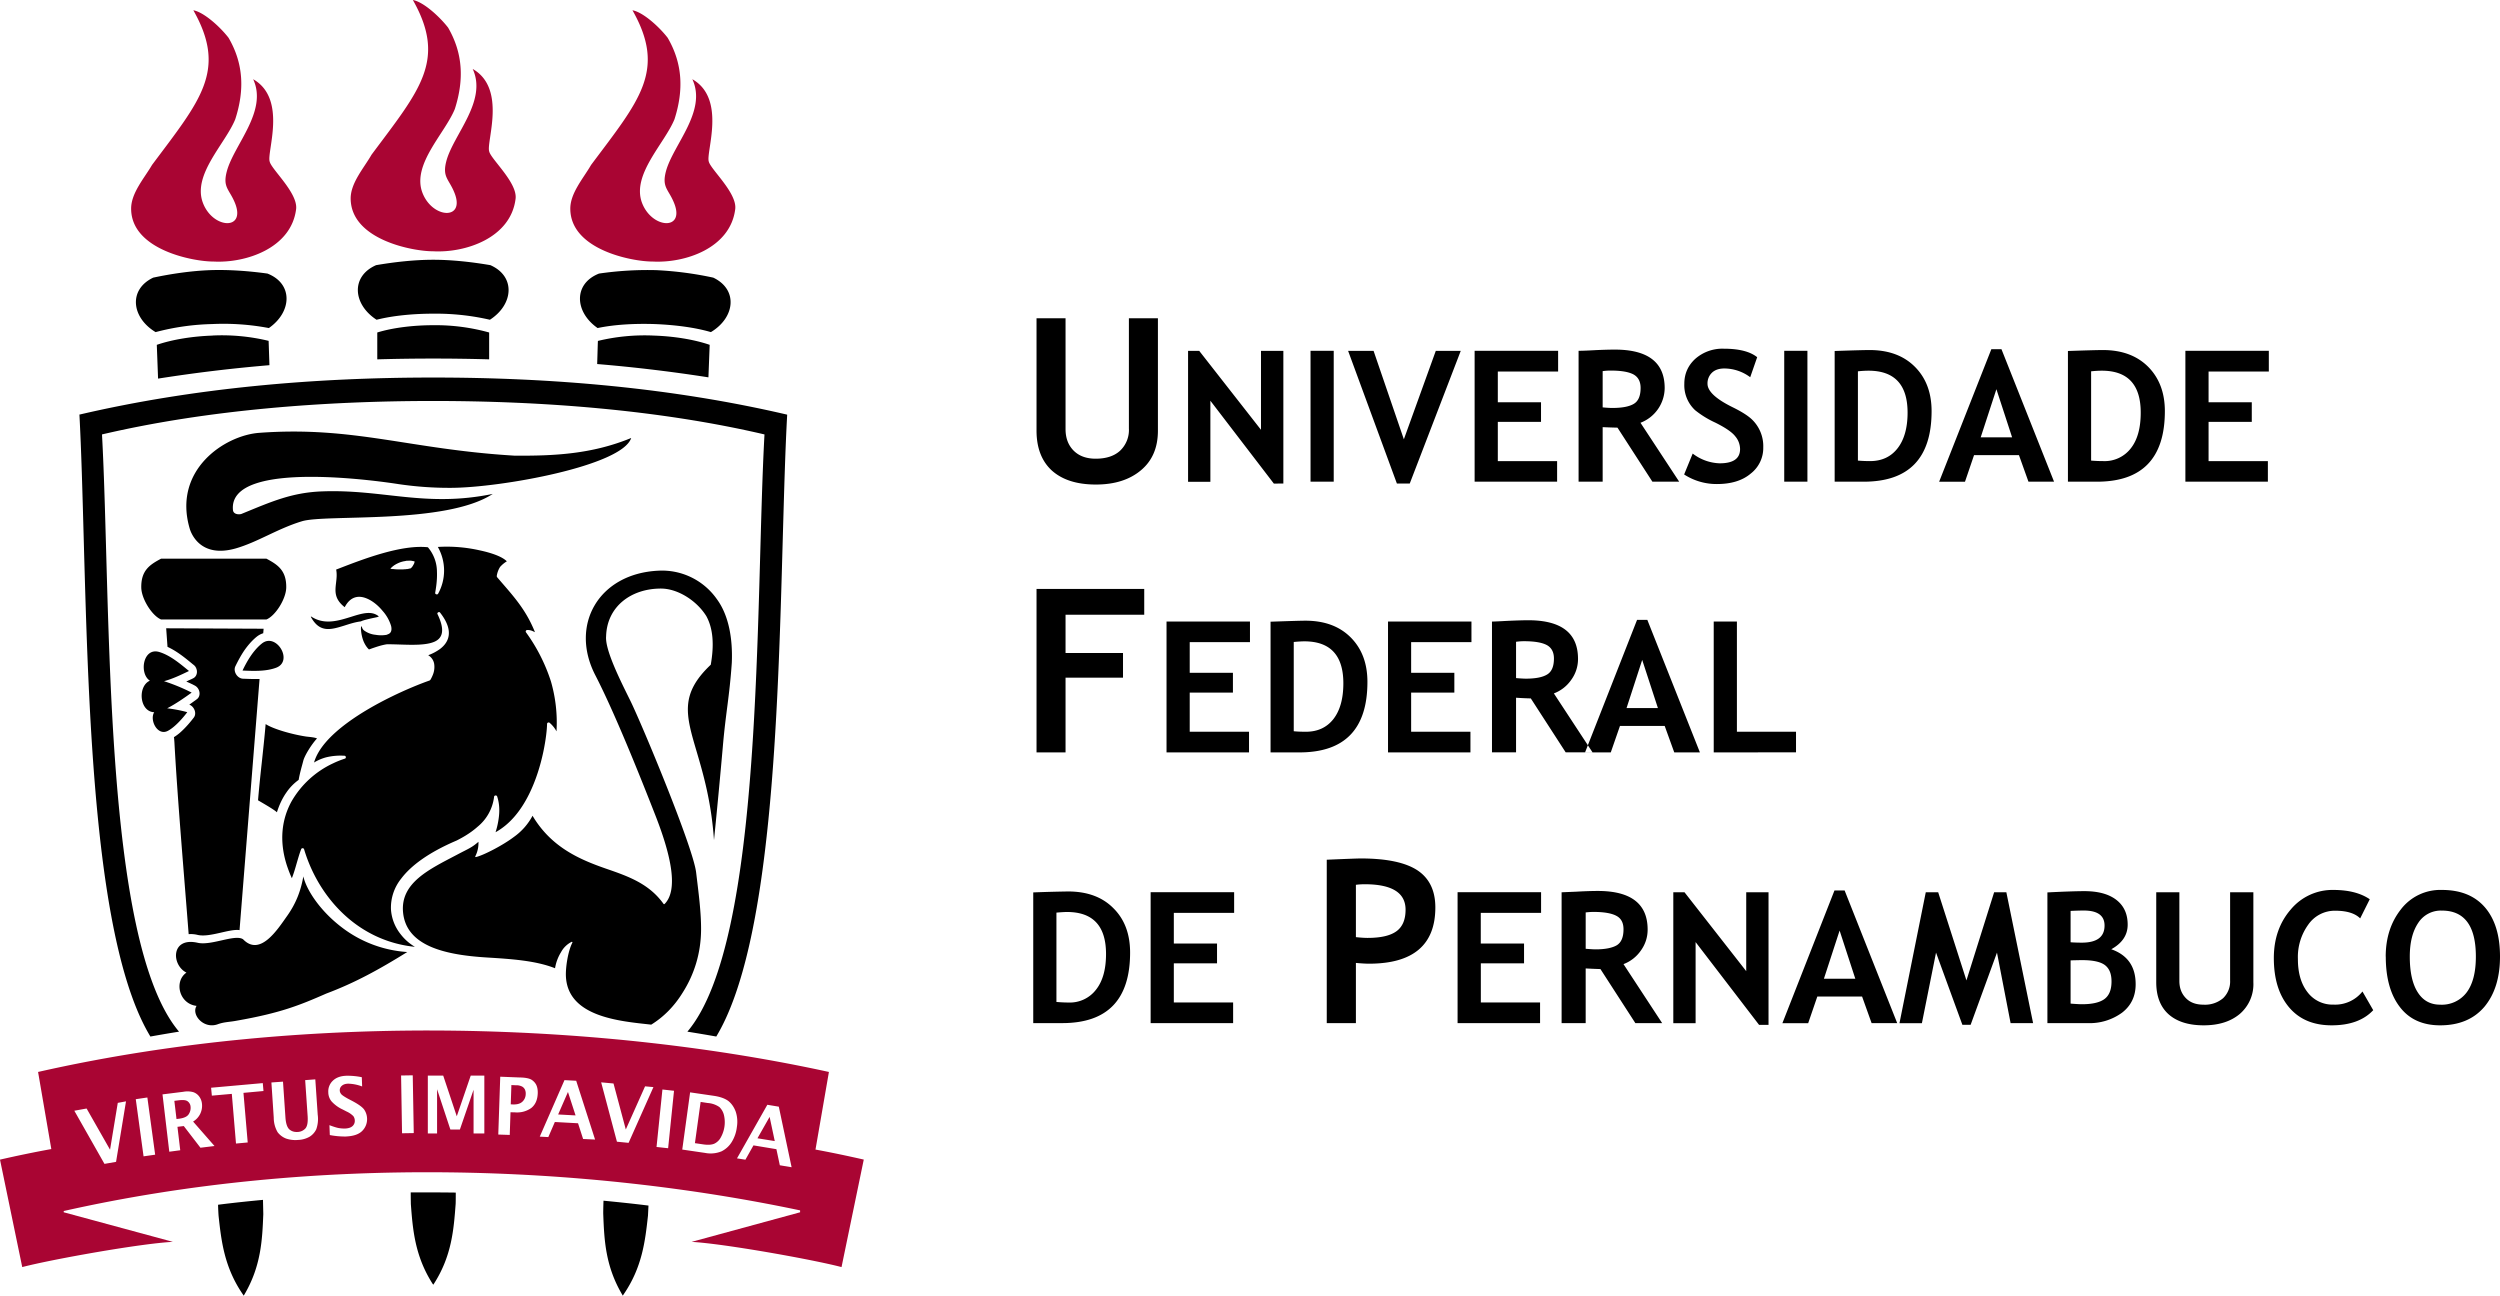
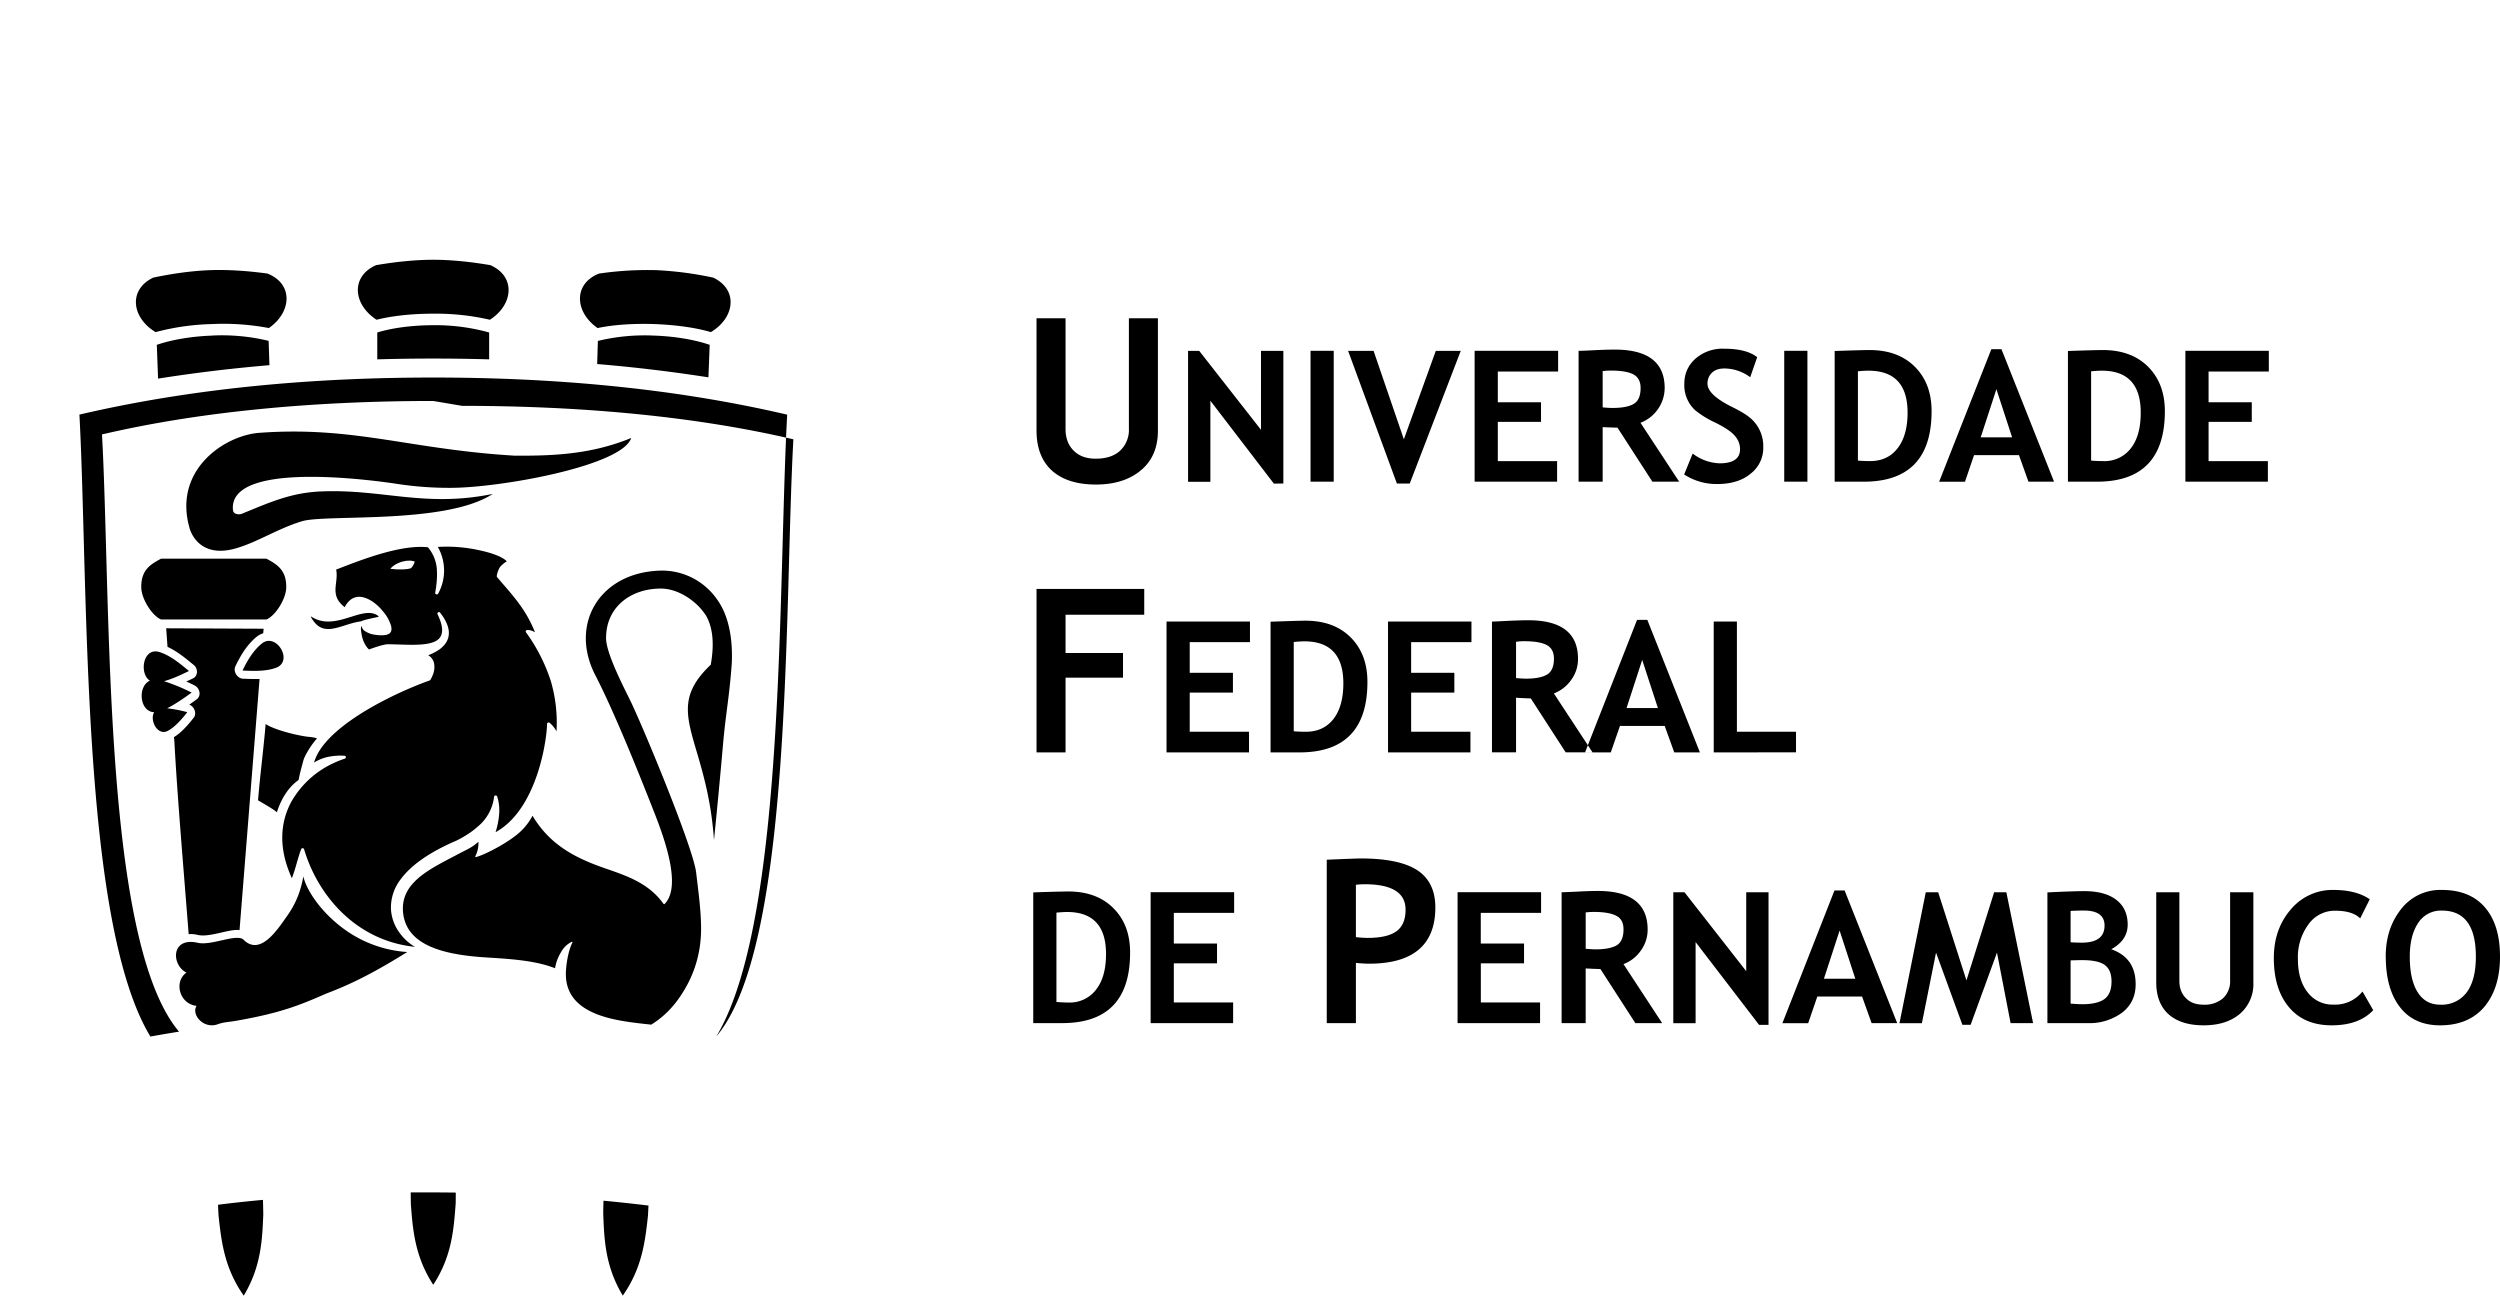
<svg xmlns="http://www.w3.org/2000/svg" width="149.145" height="77.297" viewBox="0 0 39.461 20.451">
  <g clip-rule="evenodd" fill-rule="evenodd">
    <path d="M38.037 15.099c0 .24.04.428.123.56.082.132.2.199.356.199a.49.49 0 0 0 .419-.194c.097-.13.145-.318.145-.565 0-.484-.179-.726-.536-.726a.425.425 0 0 0-.375.196c-.088.132-.132.308-.132.53m-.38 0c0-.294.08-.543.241-.747a.784.784 0 0 1 .646-.305c.298 0 .523.093.681.277.157.184.236.442.236.775 0 .332-.083.596-.246.792-.165.194-.397.293-.699.293-.277 0-.49-.097-.637-.291-.148-.193-.221-.458-.221-.794zm-.252-.905l-.151.302c-.082-.081-.213-.121-.394-.121a.51.51 0 0 0-.423.216.873.873 0 0 0-.166.548c0 .22.051.394.154.525a.493.493 0 0 0 .408.193.55.55 0 0 0 .457-.207l.17.295c-.15.16-.369.239-.656.239-.29 0-.513-.095-.673-.285-.16-.19-.24-.448-.24-.777 0-.304.089-.56.266-.765a.857.857 0 0 1 .68-.31c.237.001.426.05.568.147zm-3.37-.11h.365v1.4c0 .11.034.2.102.27.067.07.16.104.28.104a.44.44 0 0 0 .308-.102.364.364 0 0 0 .111-.28v-1.392h.367v1.42a.619.619 0 0 1-.214.5c-.143.12-.332.18-.57.18-.24 0-.425-.059-.556-.176-.129-.117-.193-.286-.193-.504v-1.42zm-1.352 1.075v.682c.074.006.134.01.18.01.163 0 .282-.028.356-.083.074-.056.11-.148.11-.276 0-.119-.033-.203-.102-.257-.069-.053-.188-.08-.36-.08a6.42 6.42 0 0 0-.184.004zm0-.78v.494c.055.004.116.006.177.006.239 0 .359-.09.359-.27 0-.158-.11-.237-.327-.237-.056 0-.127.002-.209.006zm.265 1.77h-.631v-2.063c.277-.014.472-.02.583-.02.215 0 .382.044.503.136.121.093.181.223.181.393 0 .164-.087.293-.259.388.256.09.385.273.385.552 0 .188-.071.337-.213.448a.867.867 0 0 1-.55.166zm-.857 0h-.355l-.215-1.113-.416 1.14h-.13l-.416-1.14-.223 1.114h-.354l.415-2.066h.196l.446 1.391.437-1.391h.193zm-3.054-1.461l-.248.761h.496zm.505 1.461l-.15-.419h-.707l-.144.42h-.407l.822-2.095h.16l.83 2.094zm-1.776.028l-1.002-1.307v1.28h-.352v-2.066h.177l.974 1.245v-1.245h.352v2.093zm-2.737-1.775v.574c.068.005.12.009.156.009.152 0 .264-.023.335-.065.071-.044.106-.127.106-.252 0-.102-.037-.173-.114-.213-.075-.04-.195-.061-.358-.061-.04 0-.082.003-.125.008zm.784 1.747l-.551-.853a9.092 9.092 0 0 1-.233-.01v.863h-.38v-2.065l.239-.01c.137-.008.248-.011.333-.011.523 0 .786.203.786.61 0 .12-.036.232-.108.332a.585.585 0 0 1-.273.213l.61.931zm-2.44-1.739v.483h.683v.312h-.682v.618h.935v.326h-1.302v-2.066h1.318v.326h-.951zm-1.971-.444v.826c.076.008.138.012.182.012.21 0 .362-.035.458-.105.096-.07.144-.183.144-.34 0-.268-.215-.402-.645-.402-.049 0-.095.003-.14.009zm0 1.233v.95h-.46V13.57c.307-.013.485-.02.536-.02.408 0 .706.063.895.187.188.125.283.32.283.586 0 .591-.35.888-1.047.888-.052 0-.12-.004-.207-.012zm-2.874-.789v.483h.682v.312h-.682v.618h.936v.326h-1.302v-2.066h1.318v.326h-.952zm-1.853-.005v1.41c.059.005.123.009.19.009a.52.52 0 0 0 .436-.204c.105-.133.157-.321.157-.562 0-.442-.205-.663-.616-.663-.04 0-.095.004-.167.01zm.09 1.744h-.456v-2.063a23.1 23.1 0 0 1 .55-.015c.3 0 .54.087.715.264.177.175.264.409.264.7 0 .743-.357 1.114-1.072 1.114zm10.285-4.273V9.81h.366v1.74h.933v.325zm-1.129-1.46l-.247.76h.495zm.506 1.46l-.151-.418h-.706l-.145.418h-.406l.821-2.092h.162l.83 2.092zM23.93 10.13v.573c.068.006.12.009.155.009.153 0 .265-.022.336-.066.071-.043.107-.126.107-.252 0-.1-.038-.172-.114-.213-.076-.04-.196-.06-.359-.06-.04 0-.082.003-.125.009zm.784 1.746l-.551-.852a5.466 5.466 0 0 1-.233-.011v.862h-.38V9.811c.02 0 .1-.003.238-.011.137-.006.25-.01.334-.01.524 0 .786.203.786.61a.557.557 0 0 1-.108.332.582.582 0 0 1-.273.213l.61.93h-.423zm-2.44-1.74v.484h.682v.312h-.682v.618h.936v.326h-1.301V9.81h1.317v.326h-.952zm-1.853-.003v1.409c.059.006.123.008.191.008.186 0 .33-.067.435-.2.105-.135.157-.324.157-.565 0-.44-.205-.662-.615-.662-.04 0-.095.003-.168.01zm.09 1.743h-.456V9.813c.292-.01.475-.016.55-.016.301 0 .539.088.715.264.176.177.264.41.264.702 0 .742-.357 1.113-1.072 1.113zm-1.732-1.74v.484h.682v.312h-.682v.618h.936v.326h-1.302V9.81h1.317v.326h-.951zm-1.96-.433v.604h.907v.389h-.907v1.18h-.458v-2.58h1.7v.407zm18.042-3.838v.484h.682v.31h-.682v.62h.936v.324h-1.302V5.537h1.317v.327h-.951zm-1.854-.005v1.41c.06.005.124.008.192.008a.52.52 0 0 0 .435-.202c.105-.133.156-.322.156-.563 0-.442-.204-.662-.615-.662-.04 0-.095.002-.168.01zm.092 1.743h-.458V5.54c.292-.01.476-.015.551-.015.3 0 .539.088.715.264.175.176.264.41.264.7 0 .743-.358 1.114-1.072 1.114zm-1.587-1.46l-.248.76h.496zm.506 1.46l-.15-.419h-.709l-.143.42h-.408l.824-2.092h.16l.83 2.091zM29.326 5.86v1.41c.058.005.123.008.191.008.185 0 .33-.067.435-.202.104-.133.158-.322.158-.563 0-.442-.206-.662-.617-.662-.04 0-.096.002-.167.01zm.091 1.743h-.458V5.54c.292-.01.475-.015.55-.015.302 0 .54.088.716.264.176.176.264.41.264.7 0 .743-.358 1.114-1.072 1.114zm-1.254 0V5.537h.366v2.066zm-1.58-.114l.135-.33a.737.737 0 0 0 .426.154c.215 0 .322-.075.322-.225a.315.315 0 0 0-.076-.201c-.05-.065-.154-.136-.314-.216a1.514 1.514 0 0 1-.318-.195.538.538 0 0 1-.172-.417c0-.16.059-.292.176-.398a.648.648 0 0 1 .45-.157c.238 0 .413.045.524.134l-.11.316a.687.687 0 0 0-.407-.138c-.085 0-.15.022-.197.067a.232.232 0 0 0-.07.174c0 .117.132.24.393.369.139.068.237.13.299.186a.584.584 0 0 1 .188.451.51.51 0 0 1-.199.413c-.13.11-.31.164-.53.164a.939.939 0 0 1-.52-.151zm-1.286-1.631v.572c.069.007.121.009.156.009.153 0 .265-.022.336-.065.072-.043.107-.127.107-.251 0-.102-.039-.173-.114-.214-.077-.04-.195-.06-.36-.06a.873.873 0 0 0-.125.009zm.785 1.745l-.551-.853a8.47 8.47 0 0 1-.234-.008v.861h-.38V5.537c.021 0 .1-.001.24-.009.137-.007.248-.01.332-.01.525 0 .787.203.787.608a.593.593 0 0 1-.382.547l.611.93zm-2.44-1.738v.484h.682v.31h-.682v.62h.936v.324h-1.302V5.537h1.318v.327h-.952zm-1.39 1.767h-.203l-.77-2.094h.402l.478 1.396.504-1.396h.394zm-1.566-.029V5.537h.366v2.066zm-.579.03l-1.002-1.308v1.28h-.352V5.538h.176l.975 1.246V5.538h.353v2.094zm-3.746-2.61h.458v1.749c0 .14.041.252.126.339.085.086.201.129.35.129.165 0 .294-.042.386-.127a.451.451 0 0 0 .138-.35v-1.74h.458v1.775c0 .266-.088.474-.267.624-.178.15-.415.226-.712.226-.3 0-.53-.074-.694-.22-.161-.147-.243-.358-.243-.631V5.023z" />
-     <path d="M11.956 17.967l.273.044-.081-.382zm-.323.317l.479-.846.181.03.202.956-.186-.031-.054-.254-.362-.06-.127.226zm-.664-.24l.136.02c.072.01.128.006.168-.011a.225.225 0 0 0 .106-.103.492.492 0 0 0 .048-.35.257.257 0 0 0-.072-.126.369.369 0 0 0-.186-.064l-.11-.017zm-.2.101l.124-.903.377.055c.1.015.177.043.23.084.051.042.088.098.113.166a.51.51 0 0 1 .018.243.575.575 0 0 1-.08.234.395.395 0 0 1-.162.149.451.451 0 0 1-.259.025zm-.406-.041l.093-.907.183.02-.093.907zm-.625-.083l-.249-.937.195.018.194.726.304-.681.132.012-.392.88zm-.928-.43l.275.015-.12-.37zm-.29.35l.39-.892.185.01.298.928-.189-.009-.08-.248-.366-.02-.103.238zm-.458-.51l.036.002c.067.002.117-.013.15-.046a.166.166 0 0 0 .05-.116.154.154 0 0 0-.011-.07.108.108 0 0 0-.045-.05.198.198 0 0 0-.1-.021l-.07-.003zm-.197.477l.031-.913.304.012c.09.001.151.014.187.034.034.021.061.05.078.084.017.037.025.08.023.133-.004.102-.037.178-.101.23a.384.384 0 0 1-.254.07l-.075-.002-.012.358zm-1.112-.017v-.913h.243l.214.642.22-.642h.215v.913h-.17v-.69l-.216.628h-.15l-.21-.636v.698zm-.407-.003l-.015-.912.184-.003.016.912zm-1.14.03L5.2 17.76c.07.026.123.043.156.047a.515.515 0 0 0 .094.006c.053-.003.09-.016.116-.04a.109.109 0 0 0 .034-.087.119.119 0 0 0-.023-.069.355.355 0 0 0-.107-.073l-.06-.031a.543.543 0 0 1-.178-.13.228.228 0 0 1-.05-.143.23.23 0 0 1 .069-.179c.05-.05.121-.078.217-.081a1.1 1.1 0 0 1 .243.023l.005.146a.667.667 0 0 0-.22-.044c-.045.001-.078.013-.1.033a.09.09 0 0 0-.033.073c0 .021.008.04.023.059.014.017.05.041.106.072l.065.034c.1.053.164.099.192.139a.264.264 0 0 1 .045.14.26.26 0 0 1-.076.195c-.054.055-.14.084-.261.089a1.265 1.265 0 0 1-.251-.023zm-.922-.832l.183-.013.038.557c.006.101.028.166.063.197.036.031.08.044.133.04a.172.172 0 0 0 .121-.057c.029-.035.04-.098.034-.191l-.039-.57.16-.012.038.558a.489.489 0 0 1-.023.23.282.282 0 0 1-.103.116.392.392 0 0 1-.183.052.457.457 0 0 1-.191-.022.305.305 0 0 1-.133-.1.455.455 0 0 1-.061-.228zm-.559.964l-.066-.784-.315.028-.012-.125.816-.073.011.125-.316.029.067.783zm-.939-.387l.042-.005c.075-.01.126-.033.15-.07a.182.182 0 0 0 .03-.121.114.114 0 0 0-.047-.084c-.026-.02-.074-.024-.146-.015l-.063.008zm-.114.516l-.107-.905.329-.041a.348.348 0 0 1 .157.006.193.193 0 0 1 .093.068.23.23 0 0 1 .044.116.29.29 0 0 1-.14.28l.338.386-.222.027-.263-.342-.1.012.044.37zm-.406.073l-.123-.902.183-.027.123.903zm-.617.119l-.476-.839.194-.035.37.65.122-.739.13-.024-.157.955zM.601 16.92c4.351-.985 9.046-.752 12.483 0l-.212 1.225c.246.045.502.099.762.158L13.283 20c-.456-.12-1.855-.37-2.367-.398l1.713-.467v-.03c-3.367-.711-7.61-.893-11.623.01v.02l1.723.467c-.503.024-1.918.277-2.378.398L0 18.304c.278-.064.551-.12.81-.167zM6.835 3.966c-.309.002-1.294-.178-1.3-.83-.002-.247.206-.48.33-.695C6.625 1.421 7.056.953 6.517 0c.168.03.423.264.556.436.233.402.255.82.106 1.285-.158.387-.675.87-.514 1.314.153.416.682.448.51.012-.088-.224-.198-.247-.129-.507.112-.418.65-.947.415-1.452.543.31.21 1.155.261 1.303.028.122.449.495.416.747-.076.62-.795.857-1.304.828M3.37 4.128c-.31.002-1.295-.18-1.3-.83-.003-.248.205-.482.33-.695.762-1.02 1.191-1.489.652-2.441.167.03.424.263.556.435.234.402.256.821.105 1.286-.157.387-.675.87-.512 1.314.152.414.682.448.51.012-.09-.225-.2-.247-.13-.507.112-.418.65-.948.415-1.452.543.31.21 1.155.261 1.301.028.123.448.496.417.75-.077.618-.797.855-1.305.827M10.3 4.128c-.308.002-1.293-.18-1.298-.83-.003-.248.205-.482.328-.695.763-1.02 1.193-1.489.653-2.441.168.03.424.263.556.435.234.402.256.821.107 1.286-.159.387-.675.87-.514 1.314.153.414.683.448.51.012-.089-.225-.199-.247-.13-.507.113-.418.652-.948.416-1.452.543.31.21 1.155.26 1.301.03.123.449.496.417.75-.077.618-.795.855-1.304.827" fill="#a90533" />
-     <path d="M6.839 6.329c-1.714 0-3.562.138-5.229.528.146 2.656.003 7.995 1.216 9.427-.15.024-.302.05-.452.077-.876-1.446-.975-5.056-1.052-7.838-.02-.732-.038-1.41-.068-1.973l-.003-.004.003-.002c1.821-.425 3.72-.585 5.584-.585 1.867 0 3.762.16 5.583.585l.004.002v.004c-.031.563-.049 1.24-.07 1.973-.077 2.781-.177 6.391-1.049 7.838a23.846 23.846 0 0 0-.456-.077c1.214-1.433 1.07-6.77 1.217-9.427-1.668-.39-3.515-.528-5.228-.528M7.733 5.047a3.795 3.795 0 0 0-.894-.096c-.312 0-.635.03-.895.096-.375-.243-.41-.686-.007-.862.293-.05.607-.085.902-.085.294 0 .607.035.901.085.401.176.368.62-.007.862" />
+     <path d="M6.839 6.329c-1.714 0-3.562.138-5.229.528.146 2.656.003 7.995 1.216 9.427-.15.024-.302.05-.452.077-.876-1.446-.975-5.056-1.052-7.838-.02-.732-.038-1.41-.068-1.973l-.003-.004.003-.002c1.821-.425 3.72-.585 5.584-.585 1.867 0 3.762.16 5.583.585l.004.002v.004c-.031.563-.049 1.24-.07 1.973-.077 2.781-.177 6.391-1.049 7.838c1.214-1.433 1.07-6.77 1.217-9.427-1.668-.39-3.515-.528-5.228-.528M7.733 5.047a3.795 3.795 0 0 0-.894-.096c-.312 0-.635.03-.895.096-.375-.243-.41-.686-.007-.862.293-.05.607-.085.902-.085.294 0 .607.035.901.085.401.176.368.62-.007.862" />
    <path d="M2.994 8.342c-.27-.923.552-1.47 1.097-1.51 1.496-.11 2.366.26 4.028.36.618.005 1.221-.022 1.844-.279-.141.44-2.052.783-2.834.787a5.456 5.456 0 0 1-.84-.059c-.168-.026-2.689-.415-2.612.408.006.076.105.075.136.062.462-.189.79-.338 1.274-.355.965-.036 1.63.258 2.691.04-.74.486-2.628.317-3.01.431-.388.117-.7.33-1.05.43-.564.159-.706-.252-.724-.315M3.828 10.584c.075-.157.172-.32.306-.427.226-.18.505.279.223.383-.163.06-.353.051-.529.044M3.025 10.932a2.996 2.996 0 0 0-.436-.18c.134-.036.268-.1.394-.161-.145-.119-.299-.249-.47-.3-.257-.076-.32.342-.147.453-.198.088-.165.49.068.498-.077.123.052.38.215.294.123-.064.256-.227.307-.295a2.137 2.137 0 0 0-.317-.061c.133-.069.266-.161.386-.248M3.74 16.11c.688-.121.985-.241 1.409-.427.452-.17.828-.376 1.279-.656a1.902 1.902 0 0 1-1.03-.387c-.35-.265-.564-.6-.61-.807-.04.231-.117.428-.255.623-.151.213-.427.649-.696.37-.126-.086-.502.105-.717.055-.425-.096-.417.351-.177.471-.2.138-.116.494.16.525-.088.138.111.371.334.29.104-.038.186-.034.303-.057M4.073 12.632c.084.05.208.12.279.173l.019.016c.04-.126.09-.227.148-.31a.803.803 0 0 1 .195-.201c.022-.124.051-.214.073-.301.02-.082.132-.263.217-.353-.037-.018-.113-.023-.17-.03-.209-.031-.515-.115-.641-.197-.017.203-.039.401-.06.599-.022.2-.043.399-.06.604M4.205 8.818c.173.093.319.182.313.46-.005.178-.171.442-.313.5H2.543c-.142-.058-.308-.322-.313-.5-.006-.278.139-.367.313-.46zM10.278 16.174c.196-.121.364-.289.498-.507.183-.288.287-.621.29-.988.002-.286-.04-.59-.078-.908-.048-.402-.857-2.342-1.039-2.712-.145-.294-.401-.796-.382-1.015.013-.474.4-.757.872-.754.264.003.56.193.71.435.108.198.125.452.07.767l-.003.003c-.486.462-.39.79-.22 1.367.102.347.232.787.274 1.399.051-.504.097-.995.14-1.483.045-.524.104-.78.141-1.316.016-.37-.044-.744-.235-1.004a1.057 1.057 0 0 0-.928-.45c-.94.047-1.4.858-.991 1.65.308.597.705 1.59.952 2.222.247.633.36 1.171.14 1.39-.003.002-.01.002-.014-.001-.231-.325-.567-.44-.915-.56-.41-.143-.86-.336-1.154-.833a.963.963 0 0 1-.294.334c-.166.127-.48.291-.6.318-.007.002-.013-.005-.01-.011a.463.463 0 0 0 .05-.23c-.11.096-.156.107-.34.205-.433.228-.893.44-.85.908.05.53.654.672 1.32.713.385.024.771.048 1.079.17a.692.692 0 0 1 .094-.253.392.392 0 0 1 .168-.164c.007-.003.015.005.012.012-.072.139-.106.389-.103.515.015.663.862.726 1.346.78" />
    <path d="M6.162 8.977l.006-.008.003-.002.001-.002.002-.001.001-.002.002-.002.002-.002.002-.001c0-.001 0-.002.002-.003 0 0 .002 0 .002-.002l.001-.002h.004l.001-.003.002-.002c.001 0 .001-.002.003-.002l.002-.002.002-.002h.002c0-.002.002-.002.002-.003l.001-.001.002-.001h.001l.004-.003.002-.003.002-.001.003-.002.002-.001.003-.003.002-.001.003-.002.003-.001.003-.002.003-.001.002-.003.003-.001.003-.002.003-.002.002-.002h.003l.003-.003.004-.001.003-.001.003-.003.003-.001.002-.002h.004l.003-.002.004-.002.002-.001.004-.002.003-.001.003-.002h.003c.002 0 .002-.001.003-.002l.003-.002.004-.001.003-.002h.004l.003-.002.004-.001.003-.002.003-.001h.004l.003-.002h.004l.004-.002h.006c0-.002.001-.002.002-.002l.002-.001.004-.001h.003c.001-.002.001-.002.003-.002h.003l.003-.001h.006l.002-.001h.003c.002 0 .002 0 .003-.002h.007l.003-.001h.002l.003-.001h.004l.003-.002H6.414l.003-.001H6.445l.003-.001H6.49l.004.002h.007l.003.001.003.001h.006l.003.002h.003l.004.001.003.001H6.536c.002 0 .002.002.003.002l.004.001V8.876h-.001l-.001.002v.005h-.002v.003l-.001.002v.005h-.002v.003h-.001V8.9h-.001v.002l-.002.002v.002H6.53l-.001.001v.003l-.002.001v.003h-.001v.002h-.002v.002l-.001.002-.002.002v.002l-.002.001v.003l-.002.001v.001l-.001.002-.001.001-.002.002v.001l-.001.002h-.001v.002H6.51v.002l-.001.001-.001.001-.002.002v.001l-.001.002h-.001v.001l-.002.001-.001.002H6.5v.002h-.002v.002h-.001v.001h-.002v.002h-.001l-.001.001v.001H6.49v.002H6.49v.001h-.002v.002h-.002l-.001.001v.001h-.002v.002H6.48v.001l-.001.001h-.004-.002-.002-.003s0 .002-.002.002h-.005l-.003.001h-.005l-.002.002H6.45l-.002.001h-.002l-.003.001h-.007l-.003.002H6.43h-.007-.005l-.003.001h-.01c-.002 0-.002.002-.002.002h-.003-.003-.005-.003-.01l-.003.001h-.002-.003-.004v.001h-.027-.002-.005-.002-.003-.003-.002-.005H6.292h-.011H6.272l-.002-.001h-.003-.003-.004-.002-.012l-.002-.001H6.24 6.24l-.003-.001h-.007-.001-.006c-.002 0-.003-.002-.003-.002H6.21h-.012l-.004-.001h-.003l-.003-.001h-.002-.002-.002-.002-.002-.003l-.002-.002H6.17 6.17zm-1.408 4.426c.007-.02.04-.02.046.002.128.43.378.826.722 1.11.283.233.63.39 1.027.43a.794.794 0 0 1-.226-.2.701.701 0 0 1-.152-.393.733.733 0 0 1 .161-.483c.153-.203.428-.411.876-.602.064-.033.204-.104.331-.218a.72.72 0 0 0 .26-.473c.001-.023.04-.028.048-.006.032.096.04.198.03.301a1.267 1.267 0 0 1-.055.265c.234-.129.404-.35.526-.595.222-.443.285-.956.287-1.115.001-.02.026-.03.041-.017a.485.485 0 0 1 .093.108c.004.009.01.017.015.026a2.33 2.33 0 0 0-.088-.788 2.755 2.755 0 0 0-.394-.775c-.01-.014 0-.035.019-.036a.195.195 0 0 1 .086.017l.037.017c-.134-.334-.313-.539-.531-.79l-.066-.077c-.004-.003-.006-.014-.006-.019a.362.362 0 0 1 .053-.144A.455.455 0 0 1 8 8.86c-.072-.074-.24-.133-.427-.173a2.356 2.356 0 0 0-.662-.054.755.755 0 0 1 .004.739c-.012.02-.049.008-.046-.014.011-.067.034-.194.028-.334a.6.6 0 0 0-.143-.386c-.419-.045-1.018.186-1.396.332l-.052.02c.015.075.006.144-.002.212-.015.13-.029.253.137.382.09-.173.223-.192.354-.135.089.038.176.11.243.192a.63.63 0 0 1 .135.238c.016.066.002.117-.053.133a.052.052 0 0 1-.018.008.497.497 0 0 1-.172 0 .364.364 0 0 1-.185-.07.099.099 0 0 1-.03-.045c-.004-.01-.009-.018-.013-.024a.206.206 0 0 0-.005.045c.004.07.018.139.043.2.022.05.05.094.084.125a.74.74 0 0 0 .048-.017c.063-.021.148-.052.237-.065h.004c.06 0 .124.002.189.004.21.007.43.014.562-.047.121-.057.164-.18.041-.434-.01-.021.027-.043.041-.023.231.294.134.473-.001.575a.764.764 0 0 1-.186.098.196.196 0 0 1 .093.13.326.326 0 0 1-.016.17.568.568 0 0 1-.042.088.194.194 0 0 1-.013.011c-.302.106-.873.354-1.301.67-.257.19-.46.403-.523.625a.723.723 0 0 1 .19-.082.959.959 0 0 1 .292-.025c.023.001.028.038.006.045-.062.02-.126.045-.188.075a1.474 1.474 0 0 0-.655.6c-.15.272-.203.616-.072 1.017.022.064.046.13.077.196.03-.077.054-.158.077-.24.022-.074.042-.147.07-.219z" />
    <path d="M5.697 9.808c-.09.011-.176.039-.257.065-.213.066-.393.123-.533-.136-.002-.003.003-.007.006-.005.205.136.427.067.626.005.171-.054.325-.102.437-.01.002.001.002.003 0 .005-.004.006-.041.013-.089.023-.066.015-.154.034-.19.053M4.118 10.455l.009-.103a.976.976 0 0 0-.063.083l-.017.023c.024 0 .048 0 .071-.003m-1.14.285v.001c.057.047.113.092 0 0zm-.283.18l.006.07.058-.037.008-.005a1.347 1.347 0 0 0-.072-.029zm-.03-.421l.006.085.074-.03-.08-.055zm.392-.004l.006.006c.29.236-.021-.018-.006-.006zm.724 4.186l.316-3.964c-.086.003-.173-.001-.257-.004h-.004c-.092-.004-.16-.117-.12-.198.04-.082.086-.168.138-.245.057-.082.122-.158.198-.22a.32.32 0 0 1 .103-.055l.006-.071-1.538-.007.021.293c.15.069.279.175.4.275l.013.01.006.006c.067.06.06.172-.017.207a.379.379 0 0 0-.02.01l-.05.022a3.392 3.392 0 0 1-.067-.054l.067.055a.358.358 0 0 1-.035.015l.006.004.062.028.06.03c.089.042.11.168.036.22l-.117.084c.08.031.12.138.072.203-.04.053-.125.158-.219.24a.782.782 0 0 1-.095.07v.012l.002.003.005.065c.048.883.15 2.064.225 3.03a.447.447 0 0 1 .142.012c.19.044.5-.099.66-.076zM4.244 5.178a3.848 3.848 0 0 0-.898-.063 3.81 3.81 0 0 0-.89.127c-.382-.23-.432-.672-.037-.86.292-.062.604-.107.898-.118.295-.01.609.013.905.054.407.16.388.605.022.86M6.839 5.133c-.305 0-.63.037-.884.115v.424a30.887 30.887 0 0 1 1.766 0v-.424a3.146 3.146 0 0 0-.882-.115M3.353 5.297c-.304.01-.628.06-.878.146l.02.533a24.369 24.369 0 0 1 1.758-.212L4.24 5.38a3.14 3.14 0 0 0-.886-.084M9.433 5.178c.264-.056.585-.073.898-.063.31.012.631.051.89.127.383-.23.432-.672.037-.86a5.499 5.499 0 0 0-.898-.118 5.304 5.304 0 0 0-.905.054c-.406.16-.388.605-.022.86M10.324 5.297c.305.01.629.06.878.146l-.02.513a24.59 24.59 0 0 0-1.756-.21c.006-.177.01-.35.012-.365a3.14 3.14 0 0 1 .886-.084M6.839 20.278l-.01-.013c-.283-.443-.314-.863-.344-1.26 0-.012-.002-.085-.002-.184.238-.001.475 0 .711.003 0 .097-.001.169-.002.18-.03.398-.06.819-.344 1.261zM3.847 20.451l-.01-.015c-.298-.431-.344-.85-.387-1.246a3.848 3.848 0 0 1-.008-.174c.236-.03.473-.055.709-.077l.005.225c-.016.4-.033.82-.3 1.272zM9.83 20.451l-.008-.015c-.268-.452-.285-.872-.3-1.272-.001-.012 0-.1.004-.212.238.023.476.048.71.077l-.008.16c-.044.397-.09.815-.388 1.247z" />
  </g>
</svg>